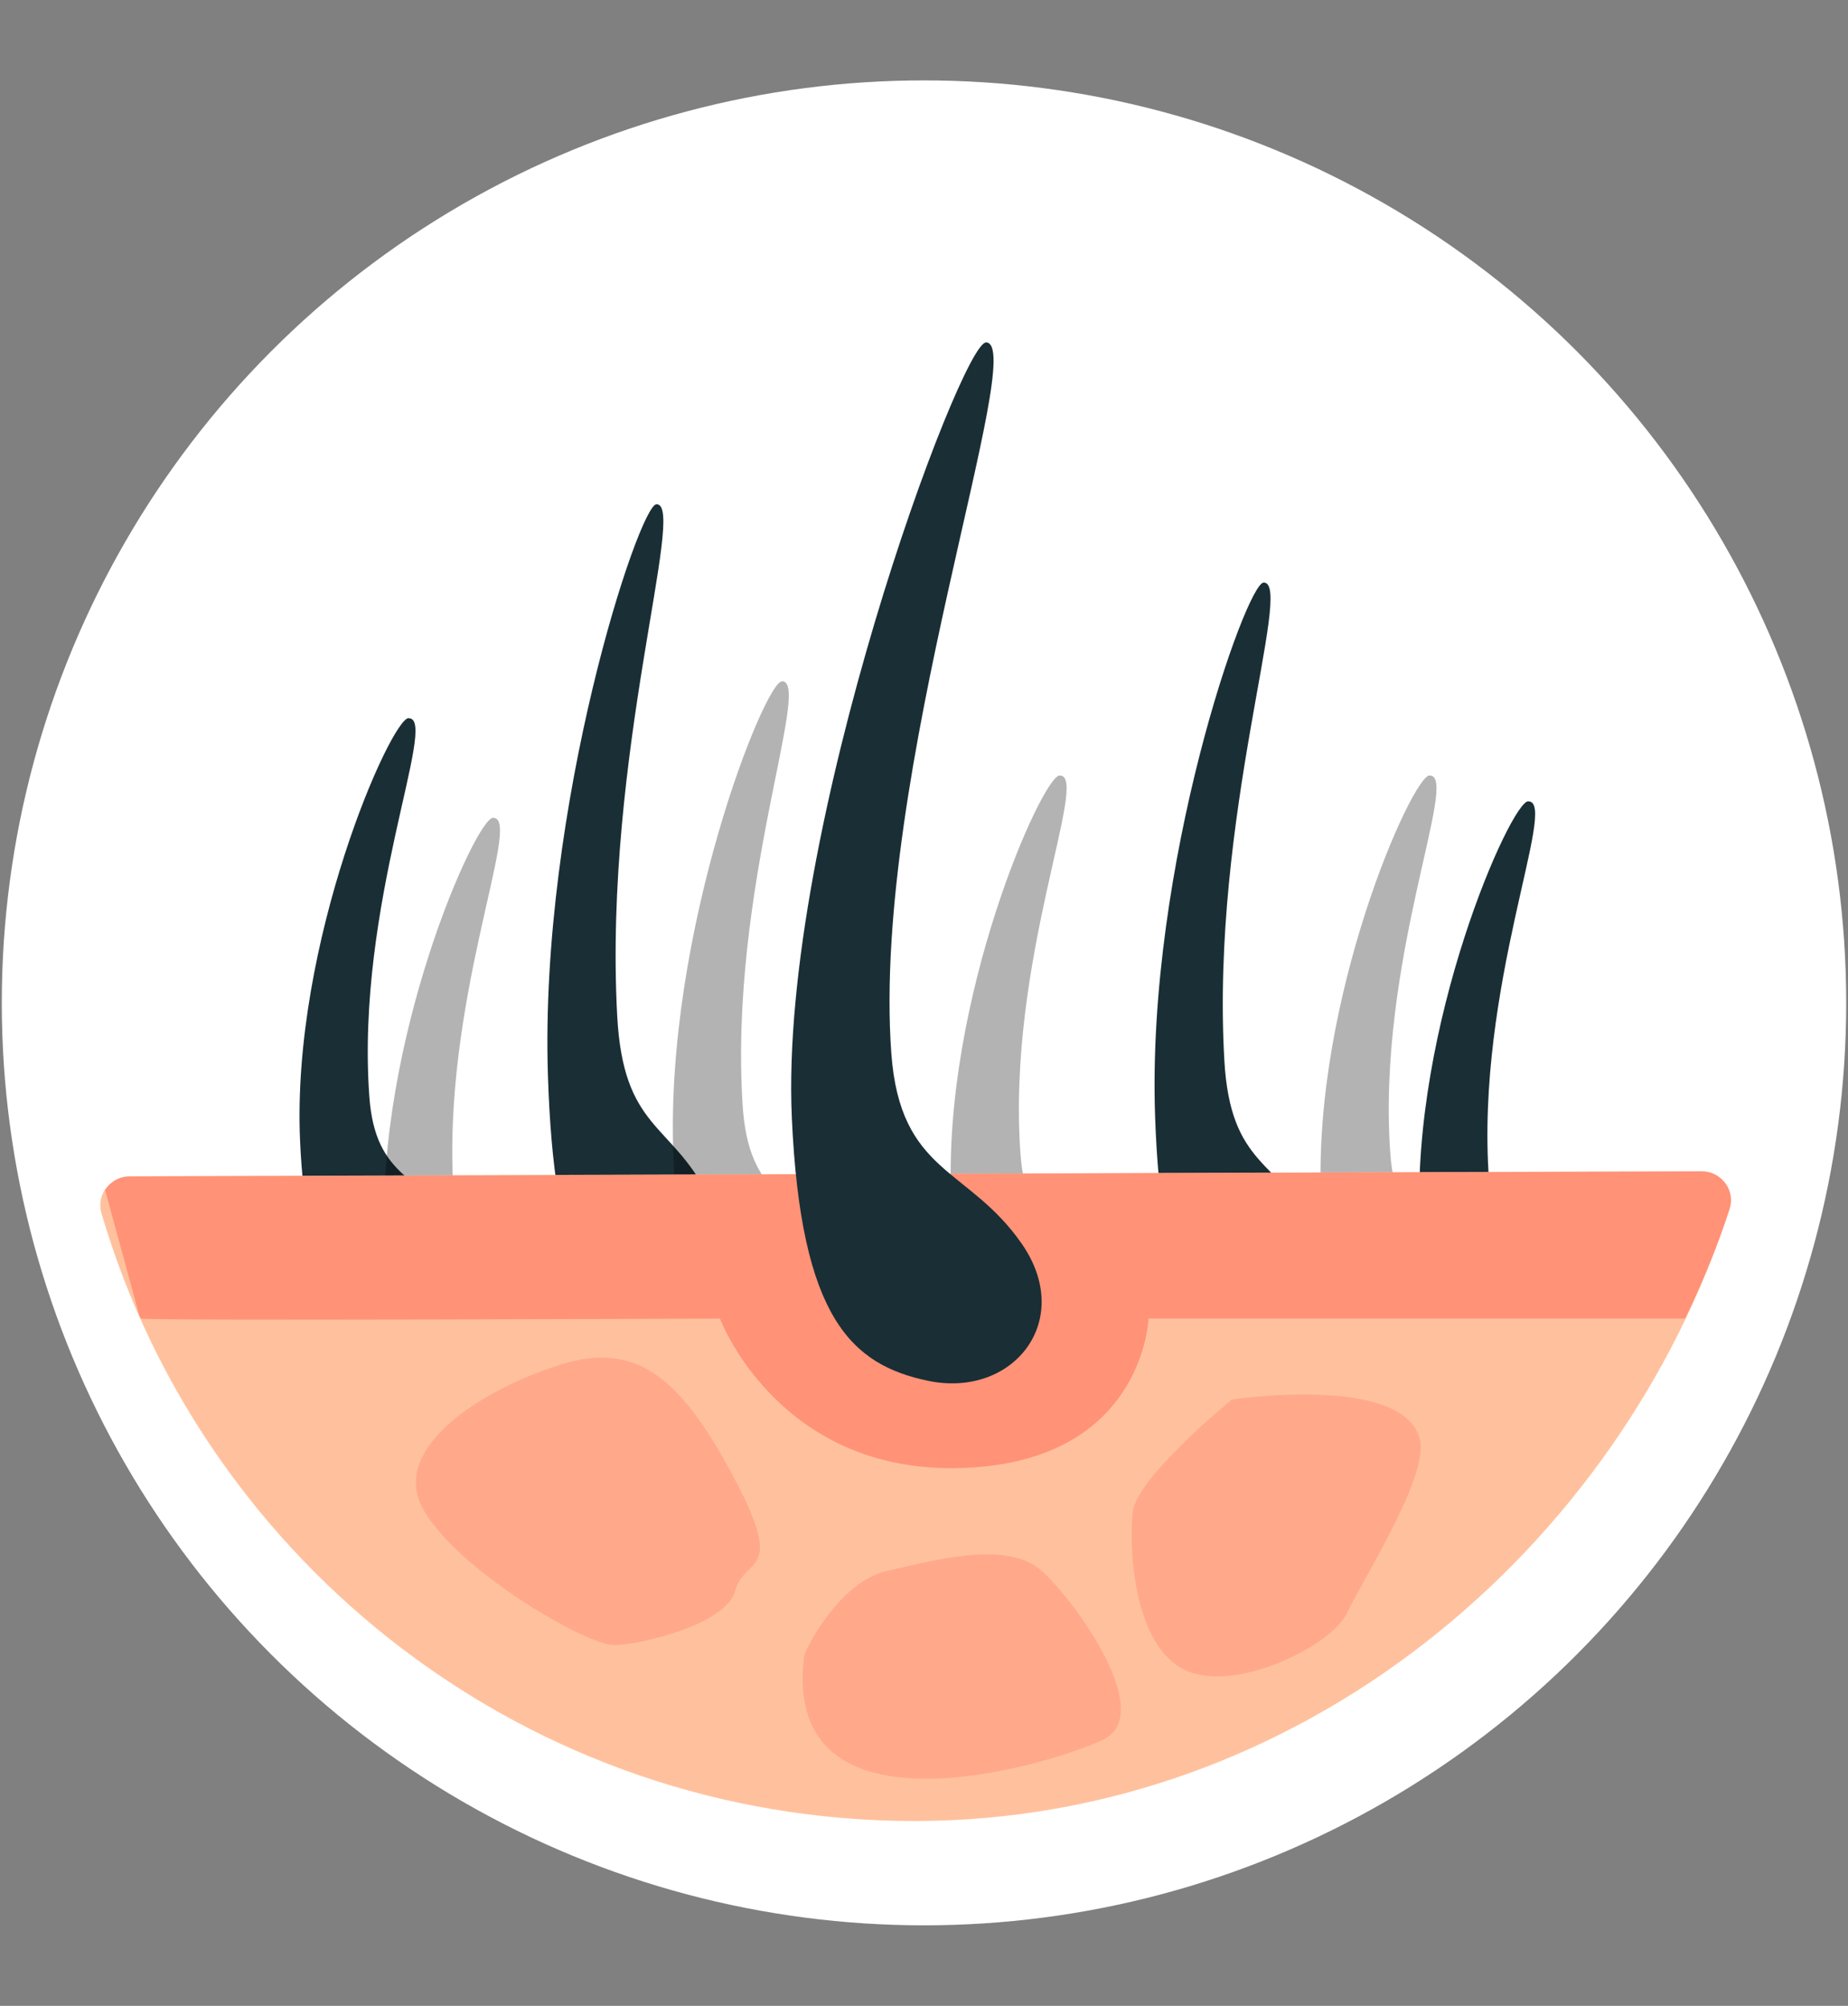
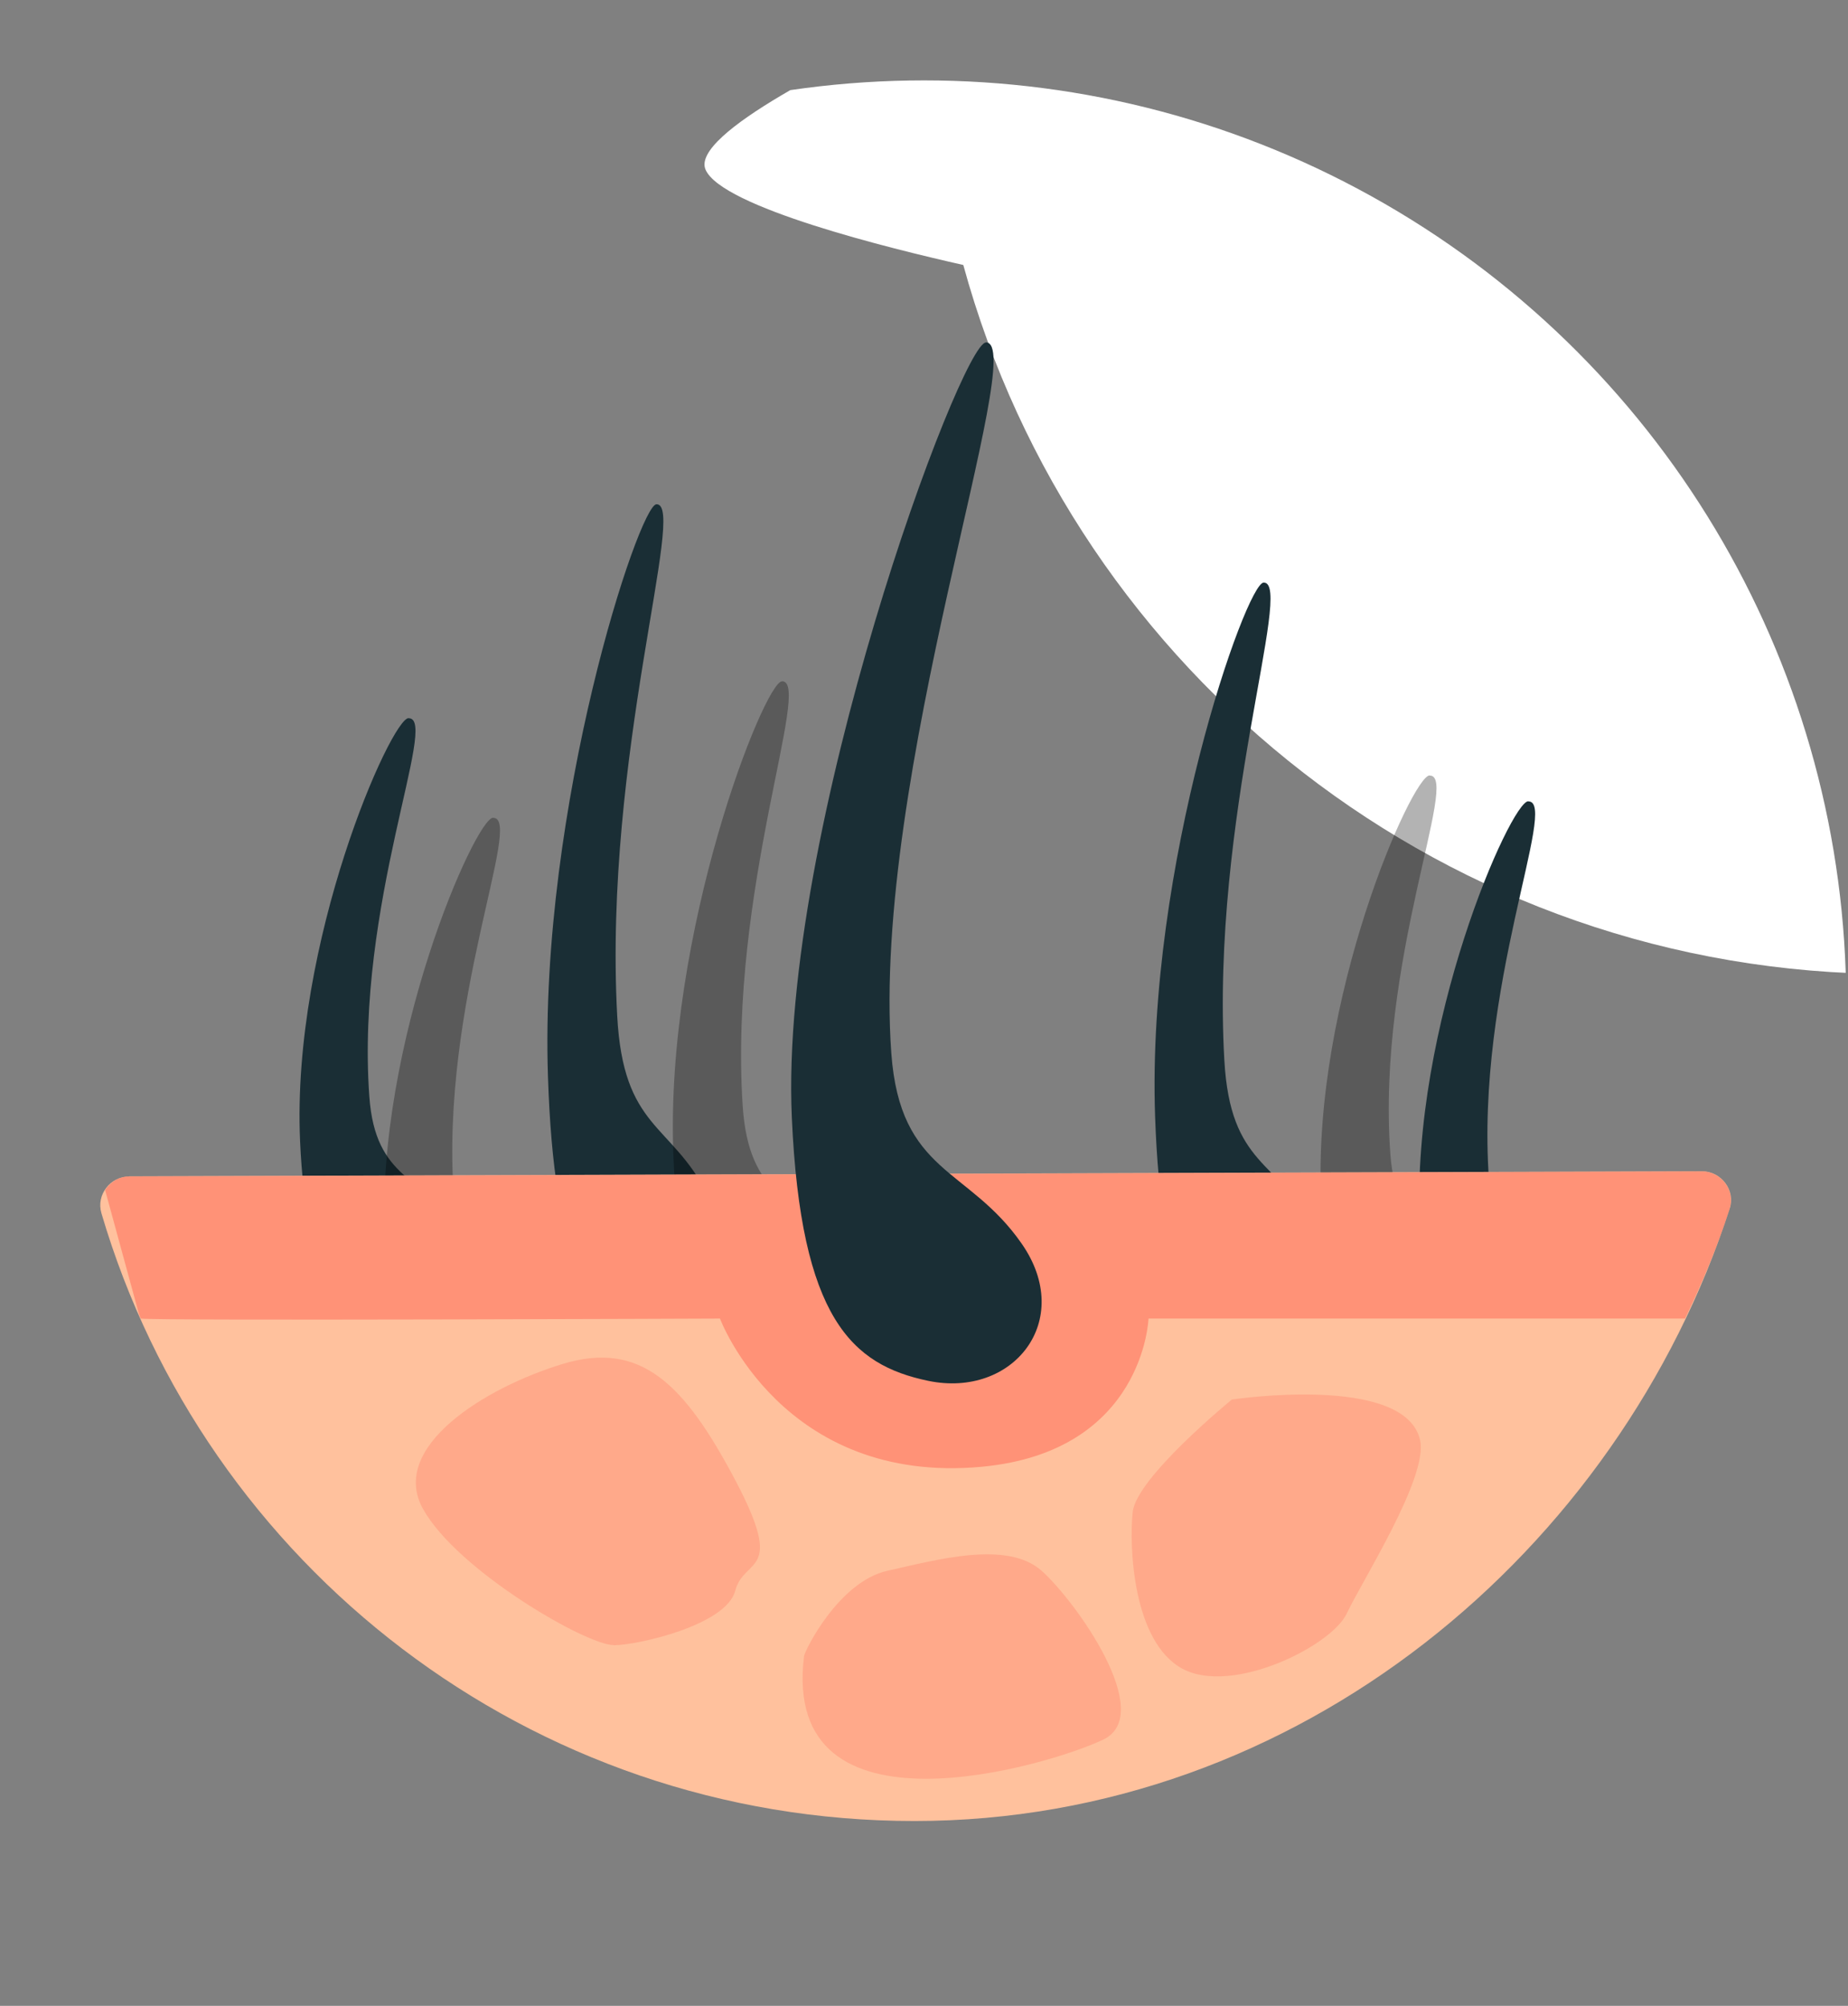
<svg xmlns="http://www.w3.org/2000/svg" id="_レイヤー_1" data-name="レイヤー 1" viewBox="0 0 134.5 145.95">
  <rect x="0" y="0" width="134.5" height="145.95" fill="#808080" stroke="none" />
  <defs>
    <clipPath id="clippath">
      <circle cx="67.25" cy="72.97" r="67.12" fill="none" />
    </clipPath>
  </defs>
  <g id="_レイヤー_1-2" data-name=" レイヤー 1-2">
    <g clip-path="url(#clippath)">
      <g>
        <g>
-           <path d="M67.61.73C28.87.73-2.54,32.13-2.54,70.87c0,.26.02.51.02.76-6,2.71-17.39,8.27-16.28,10.85,1.17,2.73,13.47,5.75,18.76,6.94,8.13,29.73,35.33,51.59,67.64,51.59,38.74,0,70.14-31.4,70.14-70.14S106.34.73,67.61.73Z" fill="#fff" />
+           <path d="M67.61.73c0,.26.02.51.02.76-6,2.71-17.39,8.27-16.28,10.85,1.17,2.73,13.47,5.75,18.76,6.94,8.13,29.73,35.33,51.59,67.64,51.59,38.74,0,70.14-31.4,70.14-70.14S106.34.73,67.61.73Z" fill="#fff" />
          <path d="M67.61.73s.4-.01,1.19.01c.82.03,1.99.08,3.51.13.77.04,1.64.08,2.59.12.94.14,1.98.29,3.09.45,1.12.16,2.32.34,3.61.53,1.27.28,2.61.65,4.03,1,2.89.58,5.91,1.86,9.28,3.04,1.61.77,3.3,1.57,5.05,2.4.89.39,1.75.88,2.6,1.42.86.52,1.74,1.05,2.63,1.59,7.05,4.44,14.34,10.83,20.39,19.46,6.05,8.6,10.49,19.6,12.03,31.89.57,6.15.73,12.61-.42,19.12-.35,3.29-1.37,6.49-2.17,9.79-1.18,3.18-2.17,6.49-3.81,9.57-1.38,3.21-3.34,6.15-5.19,9.2-1.07,1.43-2.14,2.87-3.22,4.31-.52.74-1.11,1.42-1.73,2.08l-1.83,2.02c-4.98,5.3-10.8,10.09-17.46,13.74-6.66,3.63-14,6.27-21.7,7.68-7.7,1.45-15.76,1.5-23.7.25-14.05-2.26-26.96-8.84-36.82-18.02C9.62,113.35,2.96,101.55-.44,89.53l.31.3c-3.48-.79-6.9-1.65-10.23-2.68-1.66-.52-3.31-1.08-4.9-1.76-.79-.36-1.58-.72-2.33-1.2-.38-.22-.74-.51-1.07-.84-.17-.16-.3-.41-.44-.61-.14-.23-.18-.57-.14-.84.25-1.08.97-1.65,1.59-2.24.65-.57,1.34-1.07,2.03-1.54,1.4-.94,2.83-1.77,4.28-2.55,2.89-1.56,8.47-3.91,8.47-3.91,0-16.8,5.68-31.92,13.95-42.66,1.94-2.8,4.24-5.15,6.37-7.5,1.1-1.14,2.31-2.13,3.42-3.17.57-.51,1.13-1.02,1.68-1.52.55-.5,1.18-.91,1.76-1.36,1.18-.88,2.33-1.73,3.46-2.57,1.14-.82,2.36-1.47,3.5-2.18,1.16-.67,2.24-1.43,3.4-1.98,1.16-.55,2.28-1.09,3.38-1.61C46.91,3.05,54.54,1.74,59.67,1.11c5.18-.38,7.94-.36,7.94-.36,0,0-.69.07-2.03.16-1.33.12-3.33.13-5.89.43-5.11.7-12.69,2.07-21.46,6.17-1.09.53-2.2,1.07-3.35,1.63-1.15.55-2.21,1.31-3.37,1.98-1.12.72-2.34,1.36-3.46,2.19-1.12.84-2.26,1.7-3.42,2.57-.57.45-1.19.85-1.74,1.35s-1.1,1.01-1.66,1.52c-1.1,1.04-2.3,2.03-3.38,3.16-2.1,2.34-4.38,4.68-6.29,7.46C3.39,40.03-2.19,55.01-2.14,71.63v.25l-.22.1c-2.87,1.31-5.77,2.7-8.63,4.26-1.43.78-2.85,1.6-4.21,2.52-.68.46-1.34.95-1.95,1.48-.58.52-.69,2.88-.02,3.27.68.44,1.45.79,2.21,1.13,1.55.66,3.18,1.21,4.82,1.72,3.3,1.02,6.71,1.87,10.17,2.65l.24.05.07.24c3.37,11.88,9.96,23.52,19.79,32.57,9.75,9.06,22.49,15.55,36.37,17.79,7.84,1.23,15.8,1.19,23.4-.25,7.6-1.39,14.85-3.99,21.43-7.57,6.58-3.61,12.33-8.33,17.26-13.56l1.81-1.99c.62-.65,1.2-1.32,1.71-2.06,1.07-1.43,2.13-2.84,3.19-4.26,1.83-3.01,3.77-5.92,5.14-9.08,1.63-3.04,2.61-6.32,3.79-9.45.79-3.26,1.82-6.42,2.17-9.67,1.16-6.43,1.01-12.83.46-18.91-1.5-12.16-5.85-23.07-11.82-31.61-5.96-8.58-13.17-14.95-20.14-19.39-.88-.54-1.75-1.07-2.61-1.59-.84-.54-1.69-1.04-2.57-1.43-1.73-.84-3.4-1.65-5-2.42-3.34-1.2-6.34-2.49-9.2-3.1-1.41-.36-2.74-.74-4-1.03-1.28-.2-2.47-.39-3.59-.57-1.11-.18-2.14-.34-3.08-.49-.95-.06-1.8-.11-2.58-.16-1.52-.1-2.68-.17-3.5-.22-.79-.05-1.19-.11-1.19-.11h.03Z" fill="#1a2e35" />
        </g>
        <g>
          <path d="M29.74,52.25c-1.26,0-8.54,16.28-7.9,30.77.45,10.16,3.03,12.5,6.89,13.3,4.29.9,7.43-3.04,4.73-6.92-2.7-3.88-6.14-3.5-6.58-9.62-1.01-14.01,5.09-27.52,2.87-27.52h-.01Z" fill="#1a2e35" />
          <path d="M47.78,36.69c-1.26,0-8.54,22.01-7.9,41.6.45,13.73,3.03,16.9,6.89,17.98,4.29,1.21,7.43-4.11,4.73-9.36s-6.14-4.74-6.58-13.01c-1.01-18.95,5.09-37.21,2.87-37.21h0Z" fill="#1a2e35" />
          <path d="M91.97,42.39c-1.26,0-8.54,20.56-7.9,38.86.45,12.83,3.03,15.78,6.89,16.8,4.29,1.13,7.43-3.84,4.73-8.74-2.7-4.91-6.14-4.42-6.58-12.16-1.01-17.7,5.09-34.76,2.87-34.76h-.01Z" fill="#1a2e35" />
          <g opacity=".3">
-             <path d="M77.13,56.42c-1.26,0-8.54,16.28-7.9,30.77.45,10.16,3.03,12.5,6.89,13.3,4.29.9,7.43-3.04,4.73-6.92s-6.14-3.5-6.58-9.62c-1.01-14.01,5.09-27.52,2.87-27.52h-.01Z" />
-           </g>
+             </g>
          <g opacity=".3">
            <path d="M104.05,56.42c-1.26,0-8.54,16.28-7.9,30.77.45,10.16,3.03,12.5,6.89,13.3,4.29.9,7.43-3.04,4.73-6.92s-6.14-3.5-6.58-9.62c-1.01-14.01,5.09-27.52,2.87-27.52h-.01Z" />
          </g>
          <path d="M111.23,58.3c-1.26,0-8.54,16.28-7.9,30.77.45,10.16,3.03,12.5,6.89,13.3,4.29.9,7.43-3.04,4.73-6.92s-6.14-3.5-6.58-9.62c-1.01-14.01,5.09-27.52,2.87-27.52h-.01Z" fill="#1a2e35" />
          <g opacity=".3">
            <path d="M56.91,49.58c-1.26,0-8.54,18.25-7.9,34.48.45,11.38,3.03,14.01,6.89,14.91,4.29,1,7.43-3.41,4.73-7.76s-6.14-3.93-6.58-10.79c-1.01-15.71,5.09-30.85,2.87-30.85h0Z" />
          </g>
          <g opacity=".3">
            <path d="M35.89,59.5c-1.26,0-8.54,16.28-7.9,30.77.45,10.16,3.03,12.5,6.89,13.3,4.29.9,7.43-3.04,4.73-6.92s-6.14-3.5-6.58-9.62c-1.01-14.01,5.09-27.52,2.87-27.52h-.01Z" />
          </g>
          <path d="M9.41,85.6c-1.39,0-2.42,1.34-2.03,2.67,7.52,25.57,31.17,44.23,59.17,44.23s51.28-19.68,59.34-44.56c.44-1.34-.62-2.72-2.03-2.72l-114.44.37h0Z" fill="#ffc19d" />
          <g opacity=".6">
            <path d="M125.88,87.95c.44-1.34-.62-2.72-2.03-2.72l-114.44.37c-.76,0-1.38.42-1.76.99l2.47,9.05c.04.1.08.2.13.3,1.06.17,42.15,0,42.15,0,0,0,4.54,12.15,19.09,10.78,11.78-1.12,12.1-10.78,12.1-10.78h39.05c1.25-2.59,2.36-5.25,3.25-7.99h0Z" fill="#ff735d" />
          </g>
          <g opacity=".3">
            <path d="M89.67,101.82s-6.96,5.68-7.23,8.19,0,9.46,3.62,11.41c3.62,1.95,10.85-1.65,11.96-4.02,1.11-2.37,5.93-9.9,5.34-12.6-1.07-4.87-13.68-2.97-13.68-2.97h0Z" fill="#ff735d" />
          </g>
          <g opacity=".3">
            <path d="M58.52,120.5c.05-.39,2.51-5.41,6.07-6.21,3.57-.79,8.7-2.24,11.22,0,2.52,2.25,8.33,10.43,4.5,12.28s-23.51,7.79-21.79-6.07Z" fill="#ff735d" />
          </g>
          <g opacity=".3">
            <path d="M44.66,119.71c1.72,0,8.19-1.45,8.85-3.96s3.7-1.06,0-8.06-6.87-10.17-12.55-8.45-12.68,6.07-10.17,10.56,11.89,9.9,13.87,9.9h0Z" fill="#ff735d" />
          </g>
          <path d="M71.76,24.92c-1.81,0-15.06,35.5-14.13,56.38.65,14.64,4.37,18.01,9.92,19.17,6.18,1.29,10.71-4.38,6.81-9.98-3.89-5.6-8.85-5.05-9.49-13.87-1.46-20.2,10.08-51.71,6.88-51.71h.01Z" fill="#1a2e35" />
        </g>
      </g>
    </g>
  </g>
</svg>